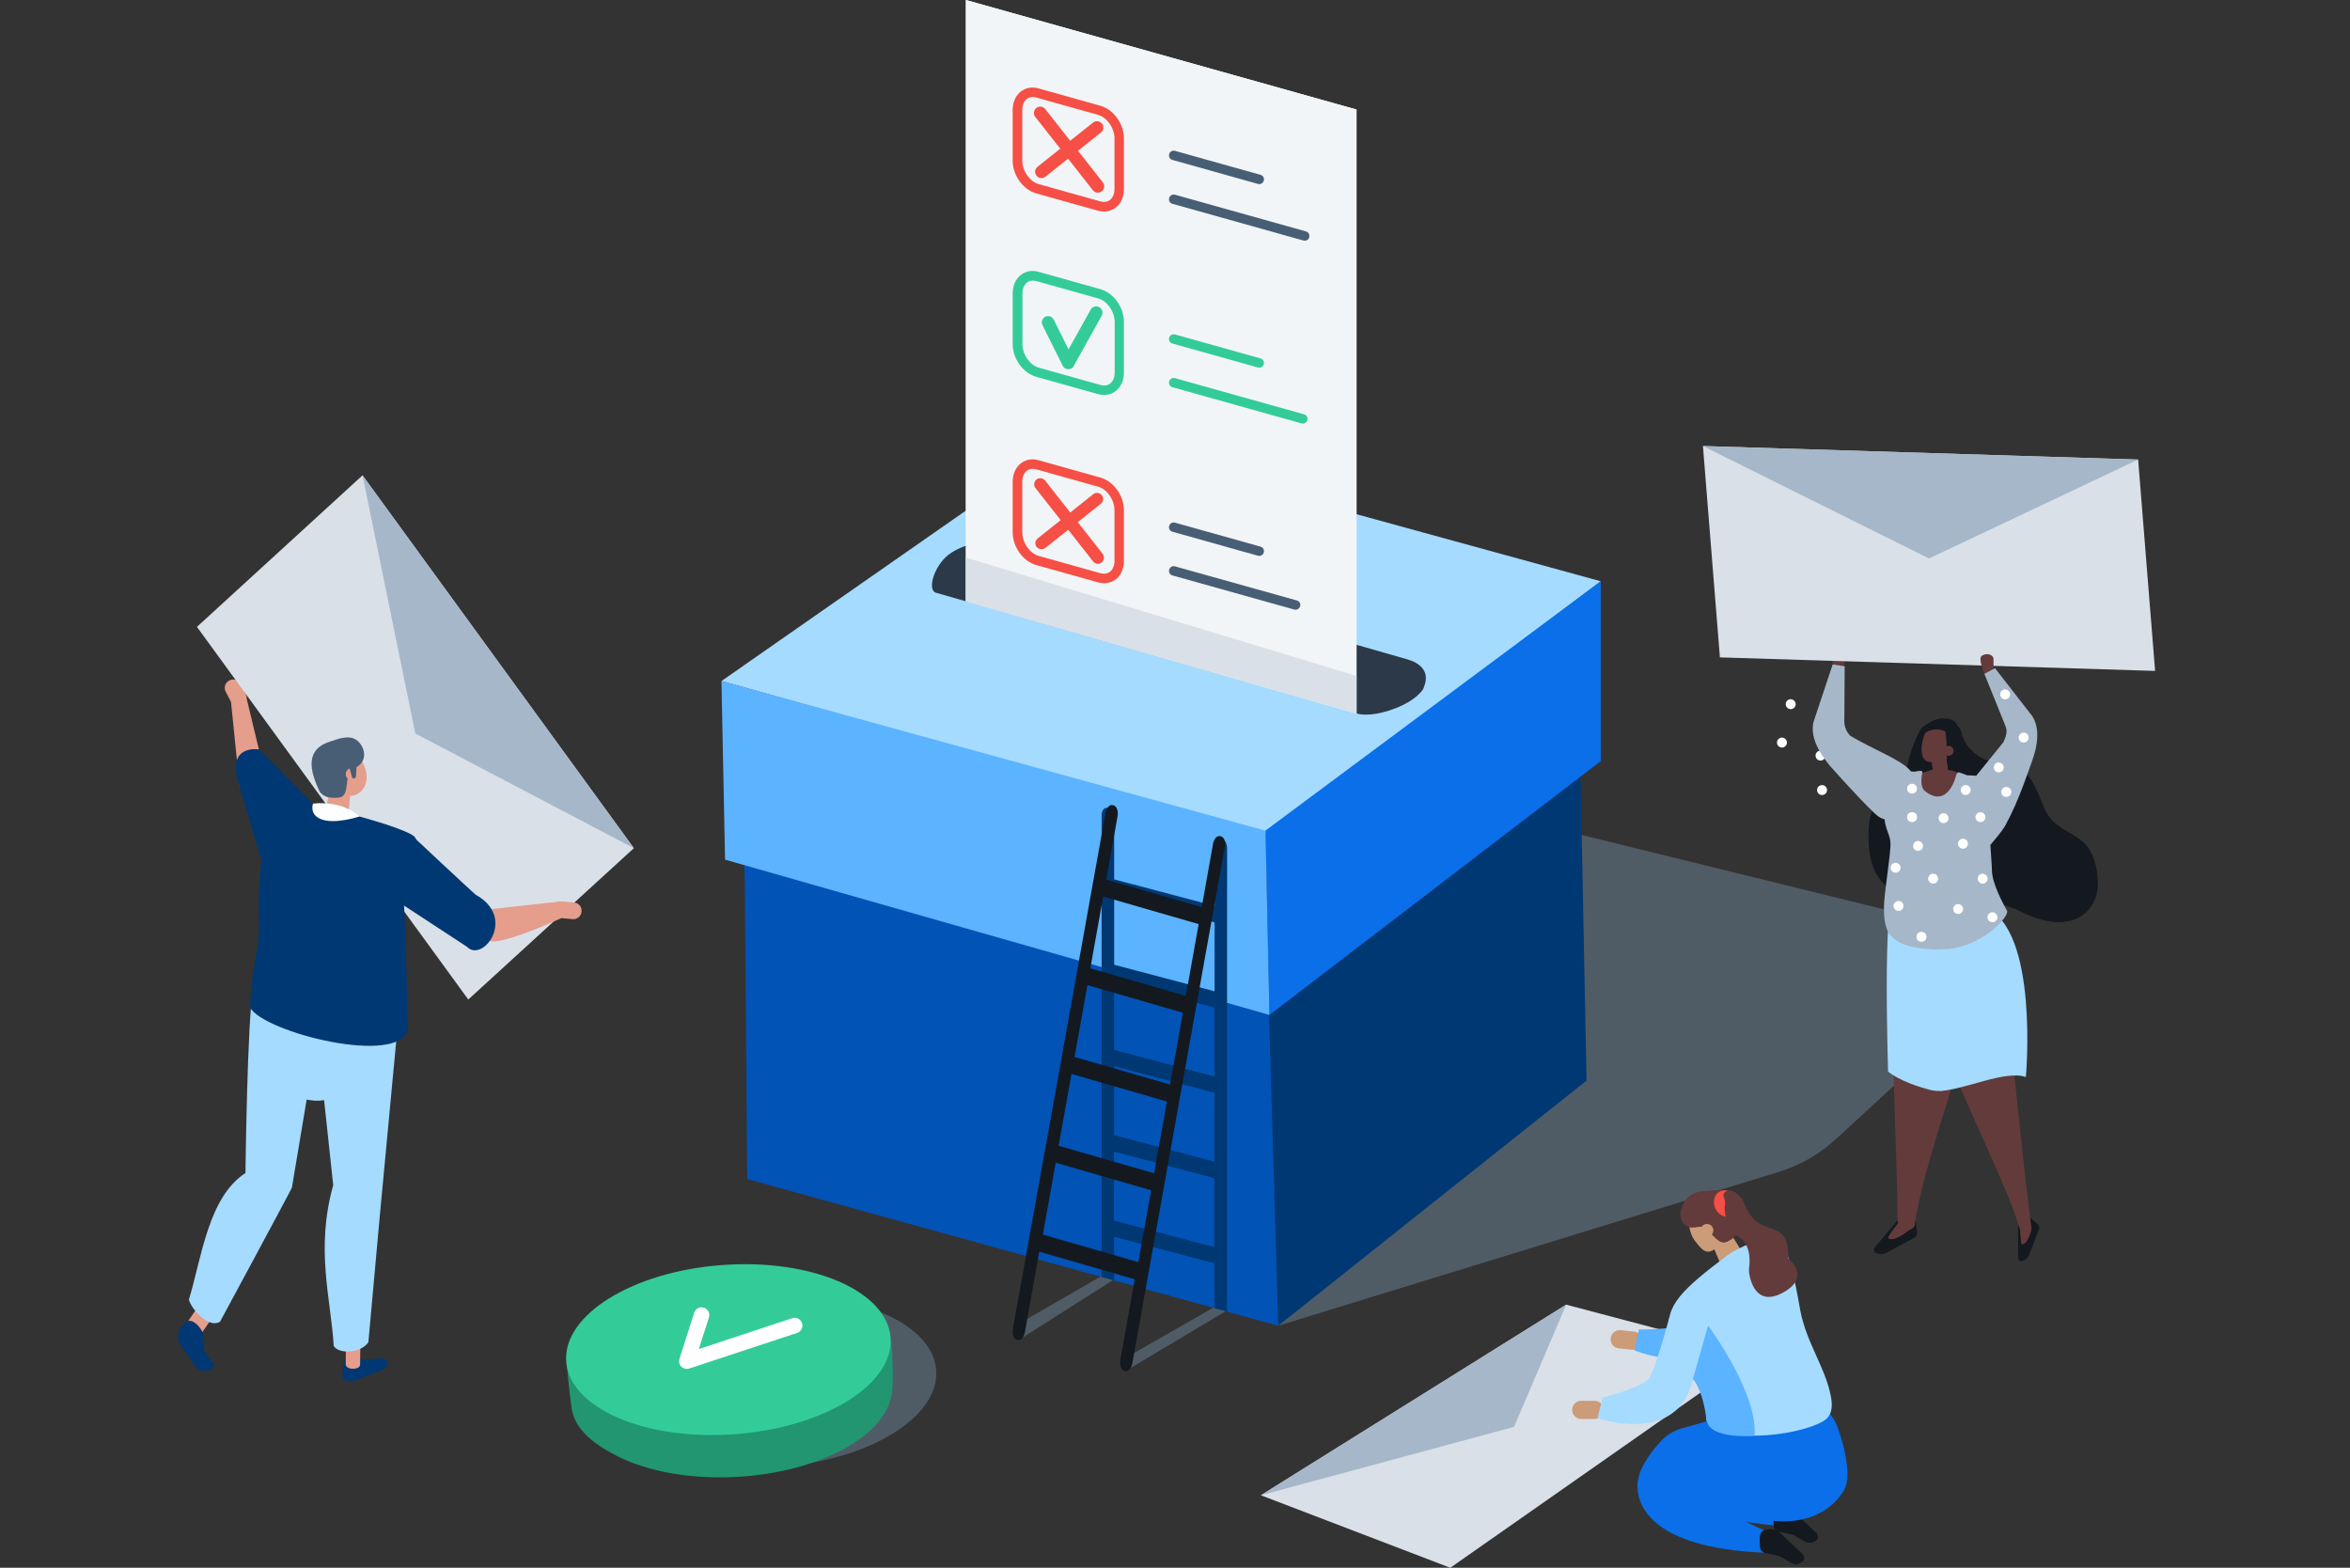
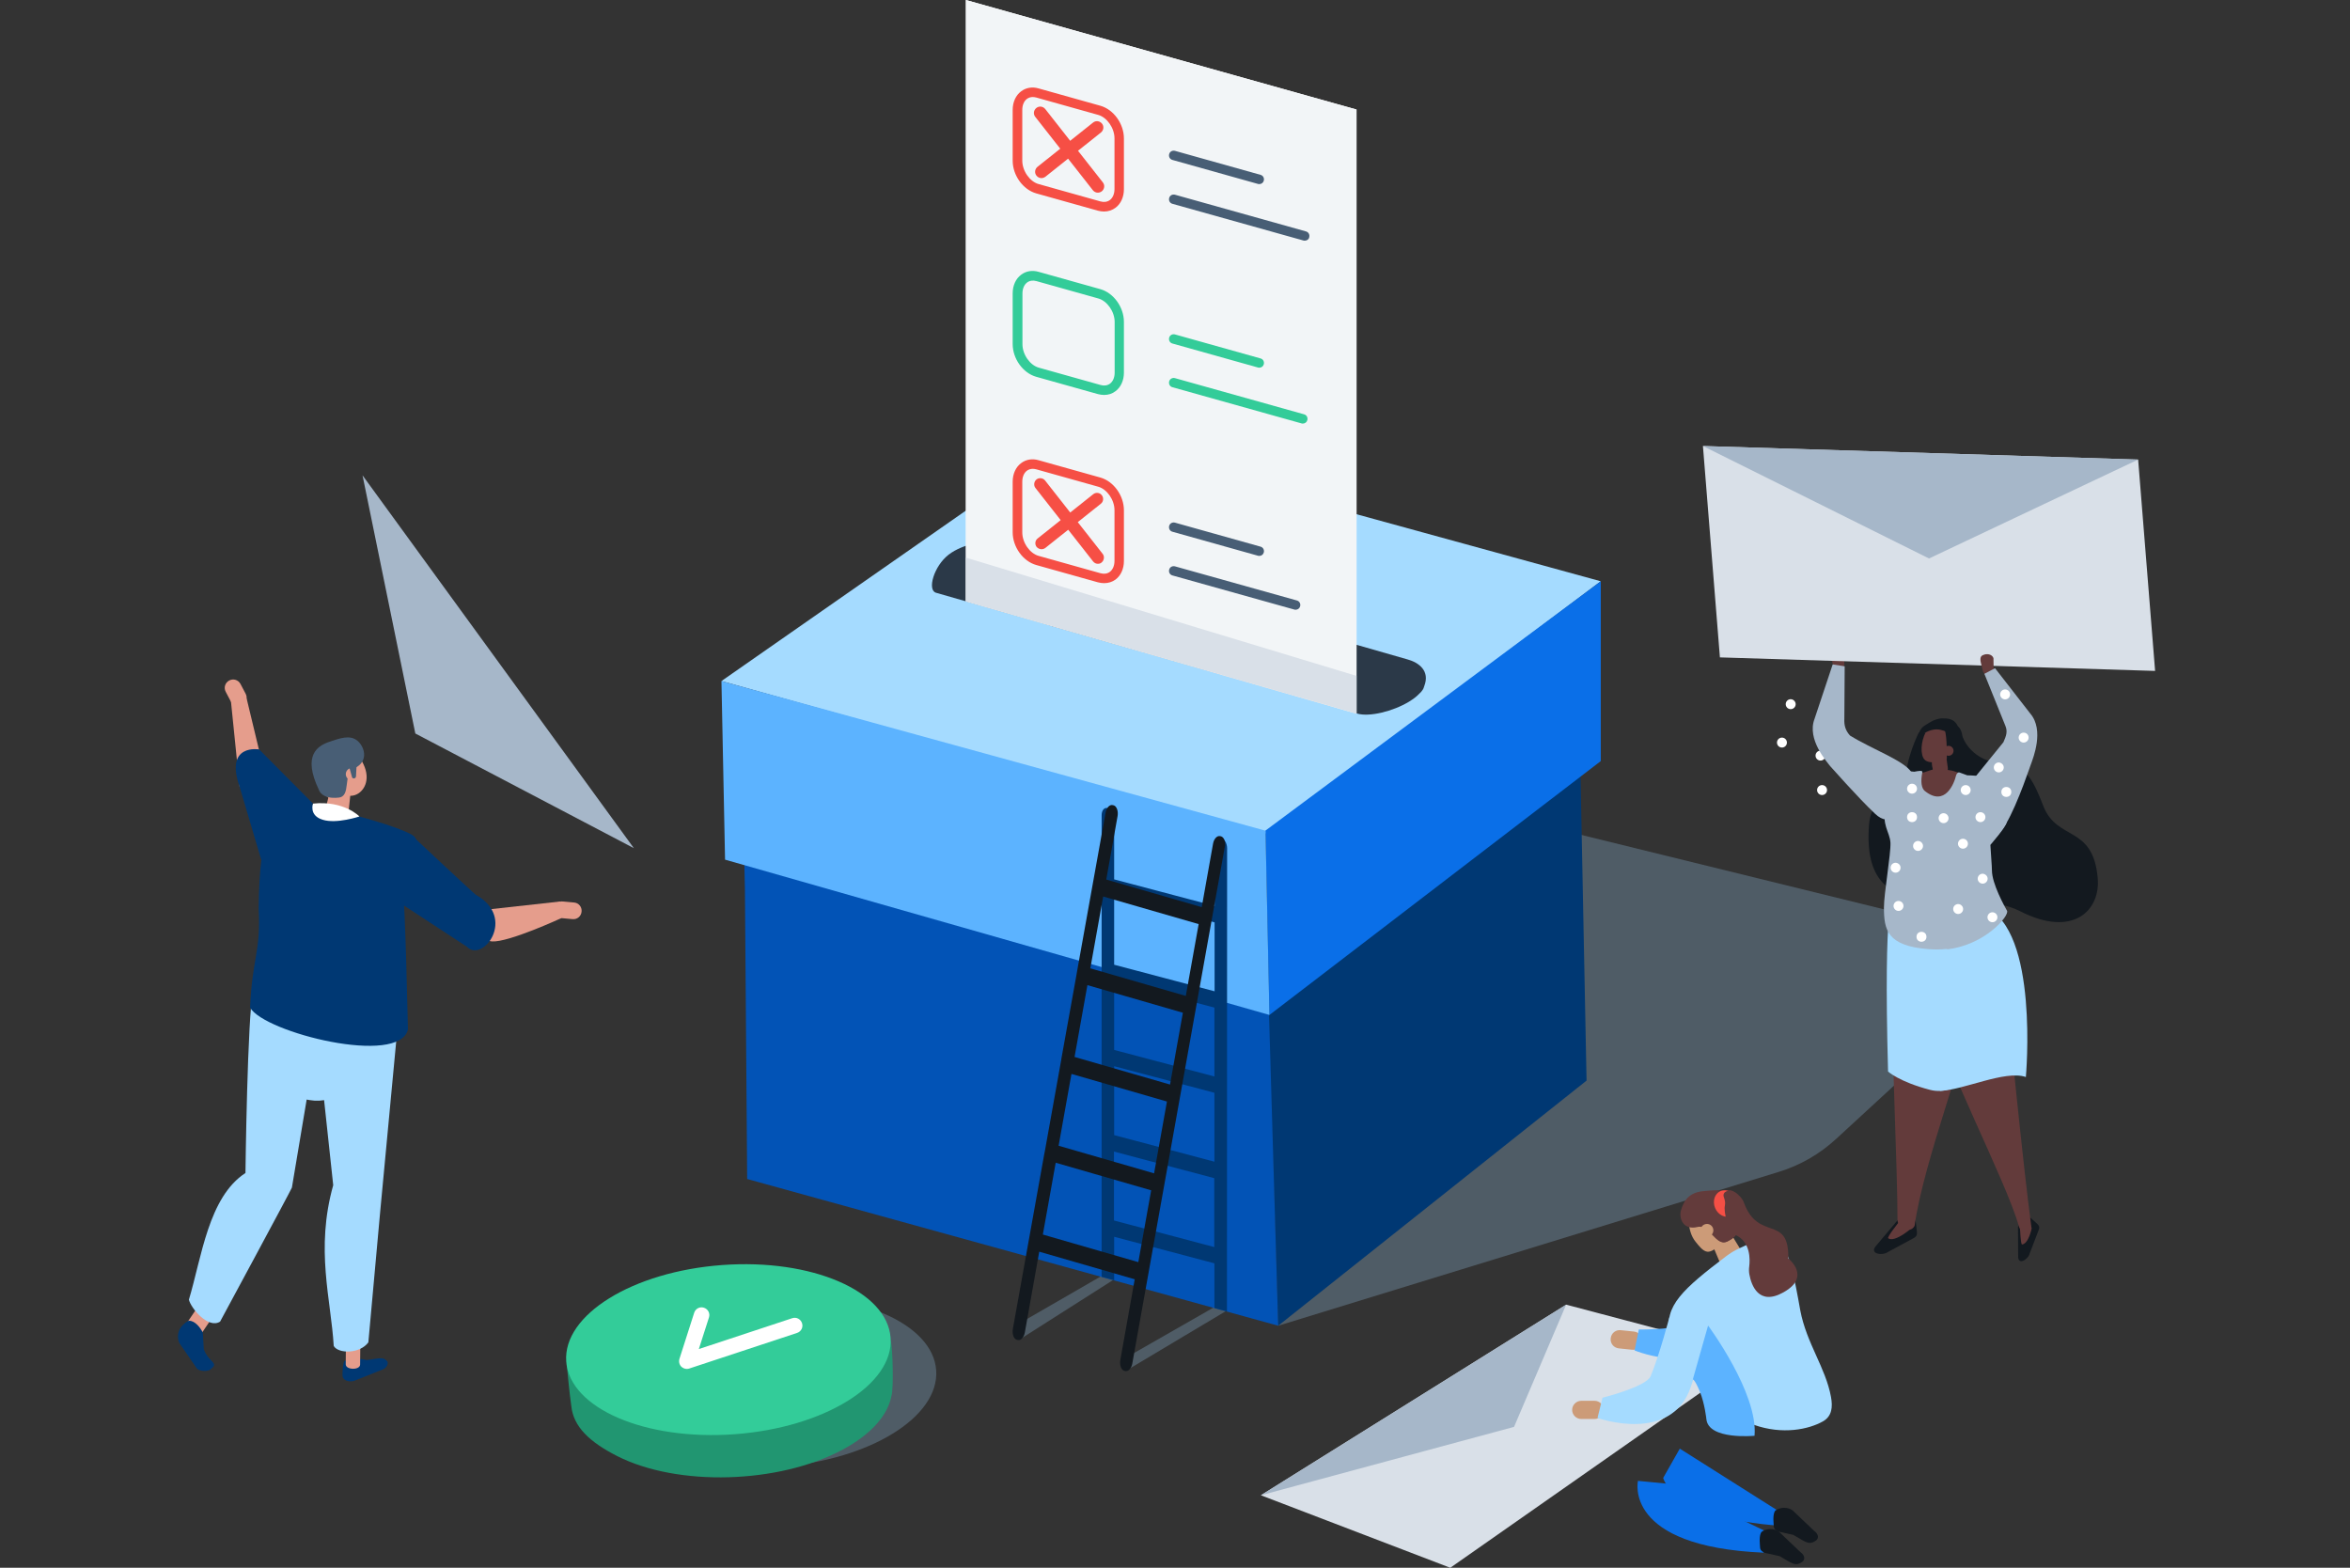
<svg xmlns="http://www.w3.org/2000/svg" version="1.1" id="Layer_1" x="0px" y="0px" viewBox="0 0 1371 914.6" style="enable-background:new 0 0 1371 914.6;" xml:space="preserve">
  <rect x="0" y="0" width="1371" height="914.6" fill="#333333" stroke="none" />
  <style type="text/css">
	.st0{display:none;}
	.st1{display:inline;}
	.st2{fill:url(#SVGID_1_);}
	.st3{fill:#F9CD49;}
	.st4{fill:url(#SVGID_2_);}
	.st5{fill:#C9D1FF;}
	.st6{fill:url(#SVGID_3_);}
	.st7{fill:url(#SVGID_4_);}
	.st8{clip-path:url(#SVGID_6_);}
	.st9{fill:url(#SVGID_7_);}
	.st10{fill:url(#SVGID_8_);}
	.st11{fill:url(#SVGID_9_);}
	.st12{clip-path:url(#SVGID_11_);}
	.st13{fill:url(#SVGID_12_);}
	.st14{fill:url(#SVGID_13_);}
	.st15{fill:url(#SVGID_14_);}
	.st16{fill:url(#SVGID_15_);}
	.st17{clip-path:url(#SVGID_17_);}
	.st18{fill:url(#SVGID_18_);}
	.st19{fill:url(#SVGID_19_);}
	.st20{opacity:0.88;fill:#67C8F9;}
	.st21{fill:url(#SVGID_20_);}
	.st22{fill:url(#SVGID_21_);}
	.st23{fill:url(#SVGID_22_);}
	.st24{fill:url(#SVGID_23_);}
	.st25{fill:url(#SVGID_24_);}
	.st26{clip-path:url(#SVGID_26_);fill:url(#SVGID_27_);}
	.st27{clip-path:url(#SVGID_29_);fill:#67C8F9;}
	.st28{clip-path:url(#SVGID_31_);fill:url(#SVGID_32_);}
	.st29{clip-path:url(#SVGID_34_);fill:#67C8F9;}
	.st30{clip-path:url(#SVGID_36_);fill:url(#SVGID_37_);}
	.st31{clip-path:url(#SVGID_39_);fill:url(#SVGID_40_);}
	.st32{clip-path:url(#SVGID_42_);fill:url(#SVGID_43_);}
	.st33{clip-path:url(#SVGID_45_);fill:#67C8F9;}
	.st34{clip-path:url(#SVGID_47_);fill:url(#SVGID_48_);}
	.st35{clip-path:url(#SVGID_50_);fill:url(#SVGID_51_);}
	.st36{clip-path:url(#SVGID_53_);fill:url(#SVGID_54_);}
	.st37{clip-path:url(#SVGID_56_);fill:url(#SVGID_57_);}
	.st38{display:inline;fill:#FFFFFF;}
	.st39{display:inline;clip-path:url(#SVGID_59_);}
	.st40{fill:#838383;}
	.st41{enable-background:new    ;}
	.st42{clip-path:url(#SVGID_61_);}
	.st43{opacity:0.25;fill:#A5DBFF;}
	.st44{fill:#5CB3FF;}
	.st45{fill:#A5DBFF;}
	.st46{fill:#FFFFFF;}
	.st47{fill:#003873;}
	.st48{fill:#0A6FE8;}
	.st49{fill:none;stroke:#13191F;stroke-width:15;stroke-linecap:round;stroke-linejoin:round;stroke-miterlimit:10;}
	.st50{fill:#F2F5F7;}
	.st51{fill:none;stroke:#6784A2;stroke-width:15;stroke-linecap:round;stroke-linejoin:round;stroke-miterlimit:10;}
	.st52{fill:#5981EB;}
	.st53{fill:#CC9B78;}
	.st54{opacity:0.5;fill:#A5DBFF;}
	.st55{fill:#FFC2B0;}
	.st56{fill:#27427A;}
	.st57{fill:#FFFCFA;}
	.st58{fill:#223A6B;}
	.st59{fill:#633B3B;}
	.st60{fill:#D9E0E8;}
	.st61{fill:#A6B7C9;}
	.st62{fill:#13191F;}
	.st63{fill:#6784A2;}
	.st64{fill:#2C4482;}
	.st65{fill:#4A70D6;}
	.st66{fill:#0253B6;}
	.st67{fill:#485E75;}
	.st68{fill:#DEA749;}
	.st69{fill:#5B5B84;}
	.st70{fill:none;stroke:#FFFFFF;stroke-width:10.429;stroke-linecap:round;stroke-linejoin:round;stroke-miterlimit:10;}
	.st71{fill:#3A4157;}
	.st72{fill:#9B6C5A;}
	.st73{opacity:0.21;fill:#A5DBFF;}
	.st74{fill:#2F3D94;}
	.st75{fill:#ED5353;}
	.st76{fill:url(#SVGID_64_);}
	.st77{fill:#EFCF1A;}
	.st78{fill:#33CC99;}
	.st79{fill:#F64F45;}
	.st80{fill:none;}
	.st81{fill:#2B3948;}
	.st82{fill:#219671;}
	.st83{fill:#E59D8C;}
	.st84{fill:#DE6E3E;}
	.st85{fill-rule:evenodd;clip-rule:evenodd;fill:#13191F;}
	.st86{opacity:0.25;}
	.st87{fill:none;stroke:#FFFFFF;stroke-width:3.024;stroke-miterlimit:10;}
	.st88{fill:#3B2AD1;}
	.st89{fill:#353559;}
	.st90{fill:none;stroke:#2C4482;stroke-width:7;stroke-linecap:round;stroke-linejoin:round;stroke-miterlimit:10;}
	.st91{opacity:0.46;fill:#FFFFFF;}
	.st92{fill:#513554;}
	.st93{fill:#FCFEFF;}
	.st94{fill:#715255;}
	.st95{fill:#FF5CAB;}
	.st96{fill:#0E2E82;}
	.st97{fill:#D83630;}
	.st98{fill:#CC8A7D;}
	.st99{fill-rule:evenodd;clip-rule:evenodd;fill:#33CC99;}
	.st100{fill-rule:evenodd;clip-rule:evenodd;fill:#633B3B;}
	.st101{fill-rule:evenodd;clip-rule:evenodd;fill:#2B3948;}
	.st102{fill-rule:evenodd;clip-rule:evenodd;fill:#003873;}
	.st103{fill-rule:evenodd;clip-rule:evenodd;fill:#0A6FE8;}
	.st104{opacity:0.25;fill-rule:evenodd;clip-rule:evenodd;fill:#A5DBFF;}
	.st105{fill-rule:evenodd;clip-rule:evenodd;fill:#F2F5F7;}
	.st106{fill-rule:evenodd;clip-rule:evenodd;fill:#6784A2;}
	.st107{fill-rule:evenodd;clip-rule:evenodd;fill:#0253B6;}
	.st108{fill-rule:evenodd;clip-rule:evenodd;fill:#CC9B78;}
	.st109{fill-rule:evenodd;clip-rule:evenodd;fill:#A5DBFF;}
	.st110{fill-rule:evenodd;clip-rule:evenodd;fill:#C95836;}
</style>
  <g>
    <polygon class="st43" points="596,780.7 649.9,746.4 642.6,744.4 596,771.3  " />
    <polygon class="st43" points="658.5,798.7 715.8,764.5 708.5,762.5 658.5,791.1  " />
    <path class="st43" d="M745.7,773.4l292.2-89.8c12.3-3.8,23.6-10.3,33.1-19l64.4-59.3c23.9-22,12.8-62.7-19.1-70.6l-360.4-88.6   L745.7,773.4z" />
    <polygon class="st47" points="925.6,630.4 745.7,773.4 738.2,537.9 921.7,432.6  " />
    <polygon class="st66" points="434.6,519.2 435.9,687.8 745.7,773.4 738.2,518.8 433.4,465.2  " />
    <polygon class="st45" points="738.2,486.3 420.9,397.3 625.7,254.5 933.9,339.1  " />
    <polygon class="st48" points="933.9,339.1 933.9,444 740.6,592.1 738.2,484.6  " />
    <polygon class="st44" points="420.9,397.3 423,501.5 740.6,592.1 738.3,484.6  " />
    <path class="st81" d="M829.8,402.7C829.8,402.7,829.8,402.7,829.8,402.7c0.6-0.8,0.9-1.6,1.1-2.4c3.5-9-3.2-13.8-9.7-15.6l-66.3-19   c-0.6-0.2-1.2-0.4-1.9-0.6l-169.4-48.5c-7-2-21.6,0.4-30.2,7c-8.6,6.7-12.6,20.7-7.3,22.2l66.9,19.2c0.4,0.2,0.8,0.3,1.2,0.4   l177.7,50.9c7,2,20.6-1.2,30.2-7c2.6-1.6,4.6-3.2,6-4.7c0,0,0,0,0,0l0,0C828.9,403.9,829.4,403.3,829.8,402.7L829.8,402.7z" />
    <g>
      <path class="st47" d="M712.5,488.9l-0.5-0.1c-1.9-0.5-3.4,1.4-3.4,4.2l0,35.5L650,513l0-35.5c0-2.8-1.5-5.5-3.4-6l-0.5-0.1    c-1.9-0.5-3.4,1.4-3.4,4.2l0,38.4v0l0,3.7v0l0,46l0,0l0,2.8l0,47l0,0l0,0.2l0,51.4l0,1.9v0l0,46l0,0l0,3.7l0,0l0,28.2l7.3,2    l0-25.4l58.5,15.5l0,26.1l7.3,2l0.1-270.2C715.9,492.1,714.4,489.4,712.5,488.9z M708.6,538.1l0,40.2L650,562.8l0-40.2    L708.6,538.1z M708.5,628L650,612.5l0-40.2l58.5,15.5L708.5,628z M708.5,677.7l-58.5-15.5l0-40.2l58.5,15.5L708.5,677.7z     M649.9,712l0-40.2l58.5,15.5l0,40.2L649.9,712z" />
    </g>
    <g>
      <path class="st62" d="M712.4,487.9l-0.5-0.1c-1.8-0.5-3.7,1.5-4.2,4.4l-6.6,37l-55.7-16.1l6.6-37c0.5-2.9-0.5-5.8-2.3-6.3    l-0.5-0.1c-1.8-0.5-3.7,1.5-4.2,4.4l-7.2,40l0,0l-0.7,3.9l0,0l-8.6,47.9l0,0l-0.5,2.9l-8.8,48.9l0,0l0,0.2l-9.6,53.5l-0.4,2l0,0    l-8.6,47.9l0,0l-0.7,3.9l0,0l-9,50.1c-0.5,2.9,0.5,5.8,2.3,6.3l0.5,0.1c1.8,0.5,3.7-1.5,4.2-4.4l8.4-47.1l55.7,16.1l-8.4,47.1    c-0.5,2.9,0.5,5.8,2.3,6.3l0.5,0.1c1.8,0.5,3.7-1.5,4.2-4.4l53.9-301.1C715.2,491.3,714.2,488.5,712.4,487.9z M699.3,539.1    l-7.5,41.9l-55.7-16.1l7.5-41.9L699.3,539.1z M682.6,632.7l-55.7-16.1l7.5-41.9l55.7,16.1L682.6,632.7z M673.3,684.5l-55.7-16.1    l7.5-41.9l55.7,16.1L673.3,684.5z M608.4,720.2l7.5-41.9l55.7,16.1l-7.5,41.9L608.4,720.2z" />
    </g>
    <g>
      <ellipse transform="matrix(0.997 -7.303884e-02 7.303884e-02 0.997 -57.7 35.143)" class="st43" cx="451.7" cy="806.5" rx="94.9" ry="49.5" />
      <path class="st82" d="M519.8,783.2c1,3.2,1.6,27.4,0.3,31c-2.1,11.3-11.7,22.5-28.7,31.6c-37.3,19.9-96,21.5-131.2,3.7    c-16.4-8.3-25.7-17.3-26.9-29.3c-1-6.5-2.7-24.6-2.7-24.6c0.9-4.1,6.2-0.3,9.1-4.2c4.6-7.7,12.8-15.1,24.6-21.4    c37.3-19.9,96-21.5,131.2-3.7C510.4,773.8,518,772.9,519.8,783.2z" />
      <ellipse transform="matrix(0.997 -7.303905e-02 7.303905e-02 0.997 -56.394 33.154)" class="st78" cx="425.1" cy="787.6" rx="94.9" ry="49.5" />
      <path class="st46" d="M400.7,798.6c-1.2,0-2.3-0.5-3.2-1.3c-1.2-1.2-1.6-3-1.1-4.6l8.6-26.9c0.8-2.4,3.3-3.7,5.7-2.9    c2.4,0.8,3.7,3.3,2.9,5.7l-5.9,18.4l54.5-18c2.4-0.8,4.9,0.5,5.7,2.9c0.8,2.4-0.5,4.9-2.9,5.7l-63,20.8    C401.7,798.5,401.2,798.6,400.7,798.6z" />
    </g>
    <polygon class="st46" points="791.4,416.3 563.5,350.8 563.5,0 791.4,63.9  " />
    <polygon class="st50" points="791.4,416.3 563.5,350.8 563.5,0 791.4,63.9  " />
    <path class="st79" d="M644.1,123.4c-1.2,0-2.4-0.2-3.6-0.5l-36-10.1c-7.7-2.2-13.7-10.5-13.7-19.1V64.1c0-4.5,1.8-8.5,4.9-10.8   c2.9-2.2,6.5-2.8,10.3-1.7l36,10.1c7.7,2.2,13.7,10.5,13.7,19.1v29.6c0,4.5-1.8,8.5-4.9,10.8C648.9,122.6,646.6,123.4,644.1,123.4z    M602.5,56.6c-1.3,0-2.4,0.4-3.4,1.1c-1.7,1.3-2.7,3.6-2.7,6.4v29.6c0,6,4.4,12.3,9.6,13.7l36,10.1l0,0c2.1,0.6,4,0.3,5.5-0.8   c1.7-1.3,2.7-3.6,2.7-6.4V80.7c0-6-4.4-12.3-9.6-13.7l-36-10.1C603.8,56.7,603.1,56.6,602.5,56.6z" />
    <path class="st67" d="M734.7,107.4c-0.2,0-0.5,0-0.8-0.1l-49.9-14c-1.5-0.4-2.3-1.9-1.9-3.4c0.4-1.5,1.9-2.3,3.4-1.9l49.9,14   c1.5,0.4,2.3,1.9,1.9,3.4C737,106.6,735.9,107.4,734.7,107.4z" />
    <path class="st67" d="M761.2,140.4c-0.2,0-0.5,0-0.8-0.1l-76.4-21.4c-1.5-0.4-2.3-1.9-1.9-3.4c0.4-1.5,1.9-2.3,3.4-1.9l76.4,21.4   c1.5,0.4,2.3,1.9,1.9,3.4C763.6,139.6,762.5,140.4,761.2,140.4z" />
    <path class="st79" d="M644.1,340.2c-1.2,0-2.4-0.2-3.6-0.5l-36-10.1c-7.7-2.2-13.7-10.5-13.7-19.1V281c0-4.5,1.8-8.5,4.9-10.8   c2.9-2.2,6.5-2.8,10.3-1.7l36,10.1c7.7,2.2,13.7,10.5,13.7,19.1v29.6c0,4.5-1.8,8.5-4.9,10.8C648.9,339.5,646.6,340.2,644.1,340.2z    M602.5,273.5c-1.3,0-2.4,0.4-3.4,1.1c-1.7,1.3-2.7,3.6-2.7,6.4v29.6c0,6,4.4,12.3,9.6,13.7l36,10.1l0,0c2.1,0.6,4,0.3,5.5-0.8   c1.7-1.3,2.7-3.6,2.7-6.4v-29.6c0-6-4.4-12.3-9.6-13.7l-36-10.1C603.8,273.6,603.1,273.5,602.5,273.5z" />
    <path class="st67" d="M734.7,324.3c-0.2,0-0.5,0-0.8-0.1l-49.9-14c-1.5-0.4-2.3-1.9-1.9-3.4c0.4-1.5,1.9-2.3,3.4-1.9l49.9,14   c1.5,0.4,2.3,1.9,1.9,3.4C737,323.5,735.9,324.3,734.7,324.3z" />
    <path class="st67" d="M755.9,355.7c-0.2,0-0.5,0-0.8-0.1l-71.1-19.9c-1.5-0.4-2.3-1.9-1.9-3.4c0.4-1.5,1.9-2.3,3.4-1.9l71.1,19.9   c1.5,0.4,2.3,1.9,1.9,3.4C758.2,354.9,757.1,355.7,755.9,355.7z" />
    <path class="st78" d="M644.1,230.4c-1.2,0-2.4-0.2-3.6-0.5l0,0l-36-10.1c-7.7-2.2-13.7-10.5-13.7-19.1v-29.6   c0-4.5,1.8-8.5,4.9-10.8c2.9-2.2,6.5-2.8,10.3-1.7l36,10.1c7.7,2.2,13.7,10.5,13.7,19.1v29.6c0,4.5-1.8,8.5-4.9,10.8   C648.9,229.7,646.6,230.4,644.1,230.4z M642.1,224.6c2.1,0.6,4,0.3,5.5-0.8c1.7-1.3,2.7-3.6,2.7-6.4v-29.6c0-6-4.4-12.3-9.6-13.7   l-36-10.1c-2.1-0.6-4-0.3-5.5,0.8c-1.7,1.3-2.7,3.6-2.7,6.4v29.6c0,6,4.4,12.3,9.6,13.7L642.1,224.6z" />
    <path class="st78" d="M734.7,214.5c-0.2,0-0.5,0-0.8-0.1l-49.9-14c-1.5-0.4-2.3-1.9-1.9-3.4c0.4-1.5,1.9-2.3,3.4-1.9l49.9,14   c1.5,0.4,2.3,1.9,1.9,3.4C737,213.7,735.9,214.5,734.7,214.5z" />
    <path class="st78" d="M760.1,247.1c-0.2,0-0.5,0-0.8-0.1l-75.3-21.1c-1.5-0.4-2.3-1.9-1.9-3.4c0.4-1.5,1.9-2.3,3.4-1.9l75.3,21.1   c1.5,0.4,2.3,1.9,1.9,3.4C762.4,246.3,761.3,247.1,760.1,247.1z" />
-     <path class="st78" d="M623.3,215.4C623.3,215.4,623.3,215.4,623.3,215.4c-1.4,0-2.7-0.8-3.3-2l-11.8-23.7c-0.9-1.8-0.2-4,1.6-4.9   c1.8-0.9,4-0.2,4.9,1.6l8.7,17.4l12.9-23.2c1-1.8,3.2-2.4,5-1.4c1.8,1,2.4,3.2,1.4,5l-16.3,29.3   C625.9,214.7,624.6,215.4,623.3,215.4z" />
    <g>
      <path class="st79" d="M640.5,112.4c-1.1,0-2.2-0.5-2.9-1.4l-33.6-42.8c-1.3-1.6-1-3.9,0.6-5.2c1.6-1.3,3.9-1,5.2,0.6l33.6,42.8    c1.3,1.6,1,3.9-0.6,5.2C642.1,112.1,641.3,112.4,640.5,112.4z" />
      <path class="st79" d="M607.6,103.9c-1.1,0-2.2-0.5-2.9-1.4c-1.3-1.6-1-3.9,0.6-5.2l32.4-25.8c1.6-1.3,3.9-1,5.2,0.6    c1.3,1.6,1,3.9-0.6,5.2l-32.4,25.8C609.2,103.6,608.4,103.9,607.6,103.9z" />
    </g>
    <g>
      <path class="st79" d="M640.5,328.9c-1.1,0-2.1-0.5-2.8-1.4l-33.6-42.8c-1.2-1.5-0.9-3.8,0.6-5c1.5-1.2,3.8-0.9,5,0.6l33.6,42.8    c1.2,1.5,0.9,3.8-0.6,5C642.1,328.7,641.3,328.9,640.5,328.9z" />
      <path class="st79" d="M607.6,320.4c-1,0-2.1-0.5-2.8-1.3c-1.2-1.5-1-3.8,0.6-5l32.4-25.8c1.5-1.2,3.8-1,5,0.6c1.2,1.5,1,3.8-0.6,5    l-32.4,25.8C609.1,320.2,608.3,320.4,607.6,320.4z" />
    </g>
    <g>
      <polygon class="st60" points="1023.8,790.2 846.1,914.6 735.6,872.3 913.7,761.1   " />
      <polygon class="st61" points="735.6,872.3 883.3,832.4 913.7,761.1   " />
      <path class="st53" d="M958,782.7L958,782.7c-0.3,2.9-2.9,5.1-5.9,4.7l-7.7-0.8c-2.9-0.3-5.1-2.9-4.7-5.9v0    c0.3-2.9,2.9-5.1,5.9-4.7l7.7,0.8C956.2,777.1,958.3,779.8,958,782.7z" />
      <path class="st44" d="M953.6,787.8c0,0,44.3,18.3,52.4-17.3c8.1-35.6,6.6-21.7,6.6-21.7l-18.4,5.4c0,0,1.5,4.8-7,16.2    c-4.1,5.5-31.1,5.2-31.1,5.2L953.6,787.8z" />
      <path class="st48" d="M970.3,862.2c0,0,5.5,23.6,68.5,27.9l2.4-6.3L980,845.1L970.3,862.2z" />
      <path class="st62" d="M1037.1,893.4l9.1,2c5.9,3.3,8.6,5.7,11.5,4.3l0.8-0.4c2.9-1.3,2.8-4.2-0.2-6.3l-12.5-11.9    c-3-2.1-7.3-1.9-10,0.1c0,0-1.6,1.2-1.1,7.1C1034.9,891.6,1034.7,891.7,1037.1,893.4z" />
      <path class="st48" d="M955.6,863.9c0,0-9,38.4,73.5,41.9l2.9-11.6l-59.8-28.7L955.6,863.9z" />
-       <path class="st48" d="M1040.3,816.5l-59.2,16.8c-4.6,1.3-8.8,3.9-12.1,7.4c-9.9,10.8-26.9,34.2,4.9,40c0.6,0.1,1.2,0.2,1.7,0.2    l58.7,6.3c12.8,1.5,32-1.4,41.7-18.2c4-7,0.7-23.7-4-36.5c-3.2-8.7-10.9-15.1-20-16.7l0,0C1048.1,815.2,1044.1,815.4,1040.3,816.5    z" />
      <path class="st53" d="M989.2,724.4c2,2.5,4.3,5.5,6.8,5.8c2.1,0.3,4.5-1.6,6.2-2.6c1.5-0.9,2.8-2.3,3.5-4.2    c2.6-6.6,0.5-17.2-4.7-23.5c-5.1-6.3-11.4-6.1-13.9,0.5C984.5,707.1,984,718,989.2,724.4z" />
      <path class="st53" d="M1014.2,739.4l0.8-0.5c2.6-1.6,3.4-5,1.9-7.6l-9-14.7c-1.6-2.6-5-3.4-7.6-1.9l-0.8,0.5    c-2.6,1.6-3.4,5-1.9,7.6l6.5,15.4C1005.7,740.8,1011.6,741,1014.2,739.4z" />
      <path class="st59" d="M1013.3,715.4c0,0,3,4.6-5.5,8.8c-6.8,3.4-10.1-10.2-17.5-8.4c-8.2,2-11-4.9-9.6-9.8    c1.5-4.9,4.1-10.6,13.9-11.2C1001.7,694.4,1015.3,690.5,1013.3,715.4z" />
      <path class="st59" d="M1013.3,715.4c0,0,3,4.6-5.5,8.8c-4,1.9-6.7-1.8-9.8-4.9c7.5-0.2,1.7-22.9,5.5-23.7    C1010.5,693.9,1015.3,690.5,1013.3,715.4z" />
-       <path class="st45" d="M1063.5,829.2c5.3-3,5.8-8.4,4.7-14.3c-3.1-17-14.2-31.1-17.9-50.4c-6.9-39.2-10.5-48.5-30.1-38.8l-5.6,2.6    c-2.7,1.2-5.2,2.8-7.5,4.5c-24.9,18.9-36.8,29.3-32.7,45.4c4.6,26.9,23.5,25.5,21.1,50.2C1002.5,842.3,1047,838.5,1063.5,829.2z" />
+       <path class="st45" d="M1063.5,829.2c5.3-3,5.8-8.4,4.7-14.3c-3.1-17-14.2-31.1-17.9-50.4c-6.9-39.2-10.5-48.5-30.1-38.8l-5.6,2.6    c-2.7,1.2-5.2,2.8-7.5,4.5c-24.9,18.9-36.8,29.3-32.7,45.4C1002.5,842.3,1047,838.5,1063.5,829.2z" />
      <path class="st62" d="M1029.1,905.8l9.1,2c5.9,3.3,8.6,5.7,11.5,4.3l0.8-0.4c2.9-1.3,2.8-4.2-0.2-6.3l-12.5-11.9    c-3-2.1-7.3-1.9-10,0.1c0,0-1.6,1.2-1.1,7.1C1026.9,904,1026.7,904.1,1029.1,905.8z" />
      <path class="st53" d="M935.6,822.5L935.6,822.5c0,2.9-2.4,5.3-5.3,5.3l-7.8,0c-2.9,0-5.3-2.4-5.3-5.3l0,0c0-2.9,2.4-5.3,5.3-5.3    l7.8,0C933.2,817.2,935.6,819.6,935.6,822.5z" />
      <path class="st45" d="M932,827.2c0,0,43.2,15.5,54.5-18.3c9.6-28.5,10.5-46.4,10.5-46.4l-23.1,6c0,0-5.6,21.5-10.9,34.3    c-2.5,6.2-28.1,12.6-28.1,12.6L932,827.2z" />
      <path class="st44" d="M995.5,827.8c0,0-0.9-8.8-3.8-16c-3-7.2-4.1-7.1-4.1-7.1l8.9-31.4c0,0,29.3,39.4,27.1,64.3    C1023.5,837.6,996.6,840.2,995.5,827.8z" />
      <ellipse transform="matrix(0.921 -0.39 0.39 0.921 -193.965 448.676)" class="st79" cx="1006.8" cy="701.5" rx="6.8" ry="7.9" />
      <path class="st59" d="M1005.8,698.7c-1.7-4.1,4.2-5.6,7.9-2.1c1.2,1.2,2.9,2.6,3.7,5c8.5,23.1,26.4,6.5,25.9,32.6    c0,0,13.7,10.5-2.8,19.7c-14.6,8.2-18.8-4.4-19.9-10.4c-0.3-1.5-0.3-3.1-0.1-4.6c0.5-4.1,0.9-14.3-7.9-18.4    c-4.5-2.1-7.1-13.5-6.3-17.2C1006.6,701.8,1006.4,700.3,1005.8,698.7z" />
      <path class="st53" d="M992.6,719.6c1,1.8,3.3,2.4,5.1,1.4c1.8-1,2.4-3.3,1.4-5.1c-1-1.8-3.3-2.4-5.1-1.4    C992.2,715.5,991.6,717.8,992.6,719.6z" />
    </g>
    <polygon class="st60" points="563.5,350.8 563.5,325.3 791.4,394.3 791.4,416.3  " />
    <path class="st46" d="M1065.9,460.9c0,1.6-1.3,2.9-2.9,2.9s-2.9-1.3-2.9-2.9c0-1.6,1.3-2.9,2.9-2.9S1065.9,459.3,1065.9,460.9z" />
    <path class="st46" d="M1065,440.8c0,1.6-1.3,2.9-2.9,2.9s-2.9-1.3-2.9-2.9c0-1.6,1.3-2.9,2.9-2.9S1065,439.2,1065,440.8z" />
    <path class="st46" d="M1042.5,433.2c0,1.6-1.3,2.9-2.9,2.9s-2.9-1.3-2.9-2.9c0-1.6,1.3-2.9,2.9-2.9S1042.5,431.6,1042.5,433.2z" />
    <path class="st46" d="M1047.6,410.8c0,1.6-1.3,2.9-2.9,2.9s-2.9-1.3-2.9-2.9c0-1.6,1.3-2.9,2.9-2.9S1047.6,409.3,1047.6,410.8z" />
    <g>
      <path class="st83" d="M141.3,411.3L141.3,411.3c2.4-1.3,3.3-4.2,2-6.6l-3-5.7c-1.3-2.4-4.2-3.3-6.6-2l0,0c-2.4,1.3-3.3,4.2-2,6.6    l3,5.7C136,411.6,139,412.5,141.3,411.3z" />
-       <polygon class="st60" points="273.2,583.1 114.9,365.7 211.5,277.3 369.8,494.8   " />
      <path class="st45" d="M167.5,639.5l13.4,2.3c14.6,2.5,27.9-8.7,27.9-23.5v-14.8l-41.3-7.2V639.5z" />
      <path class="st47" d="M205.7,792l8.4,1.4c6.2-0.8,9.3-1.9,11.3,0.2l0.6,0.6c0.7,1.5-0.4,3.8-2.7,4.7l-16.8,6.7    c-3.3,0.8-6.7-0.4-6.7-3.3c0,0,0-8.2,1.5-8.5C204.3,793.2,203.1,792.7,205.7,792z" />
      <path class="st83" d="M210.1,796c0,3.4-8.4,3.3-8.4-0.1l0.1-11.2l8.4,0.1L210.1,796z" />
      <path class="st45" d="M214.9,783.1c-5,6.8-17.6,6.7-20.2,2.1c-1.6-27.3-10.8-56.3-0.3-93.8l-12.2-113.7l50.8,10.2l-11.3,120.1    L214.9,783.1z" />
      <path class="st83" d="M117.9,777.4c-2.1,3.1-10.9-2.6-8.8-5.7l6.9-10.2l8.8,5.7L117.9,777.4z" />
      <path class="st45" d="M128.4,771c-6.9,4.4-17-7.8-18.2-12.8c7.4-24.5,11.4-59.9,33-73.9c0,0,1.1-91.8,4.5-106.6l37.4,26.8    l-14.8,88.3C169.7,694.5,128.4,771,128.4,771z" />
      <path class="st84" d="M203.6,457.2c0.6,8.1-4,12.2-10.4,9.2c-6.4-3.1-8.9-12.9-9.9-21c-0.5-3.9,1.2-11.5,7.6-8.4    C197.2,440,203,449.1,203.6,457.2z" />
      <path class="st83" d="M213.9,453.7c-0.2,8.1-7.7,13-13.7,9.3c-6.1-3.7-10.8-13.3-10.5-21.5c0.2-8.1,5.3-11.7,11.4-8    C207,437.2,214.1,445.6,213.9,453.7z" />
      <path class="st83" d="M194.4,478.8l-0.8-0.2c-2.8-0.7-4.5-3.6-3.8-6.4l4.1-15.9c0.7-2.8,3.6-4.5,6.4-3.8l0.8,0.2    c2.8,0.7,4.5,3.6,3.8,6.4l-1.7,15.8C202.5,477.8,197.2,479.6,194.4,478.8z" />
      <path class="st67" d="M186.1,460.9c0,0,1.5,5.5,11.5,4.4c7.5-0.8,2.1-13.8,9-17c9.3-4.3,5.7-13.5,1.5-16.5    c-4.1-3-9.4-1.3-15.8,0.9C185.5,435,176.2,440.3,186.1,460.9z" />
      <ellipse transform="matrix(4.674779e-02 -0.999 0.999 4.674779e-02 -255.407 635.612)" class="st83" cx="205.3" cy="451.6" rx="3.6" ry="3.6" />
      <path class="st47" d="M145.9,587.8c1.2-28.7,6.4-32.9,5-57.7c0.5-47.4,7.6-56.4,23-59.6l10.4-1.2c3.2,0.6,6.3,2.1,9.5,2.9    c13.4,3.3,36.5,9.4,46.2,14.6c8.6,4.7-5.4,11.7-5.4,22.1c2.3,30.5,2.9,76.5,3.4,91.6C233.1,622.2,154.1,602.4,145.9,587.8z" />
      <path class="st46" d="M182.6,468.8c0,0-2.5,6.9,5.6,9.4c8.1,2.6,21.5-1.9,21.5-1.9S200.7,466.9,182.6,468.8z" />
      <path class="st67" d="M206.6,454.1L206.6,454.1c-0.7,0.1-1.3-0.4-1.3-1l-2.1-7.6c-0.1-0.7,1.6-0.3,2.3-0.4l0,0    c0.7-0.1,2.5-0.7,2.6,0l-0.4,7.7C207.7,453.4,207.3,454,206.6,454.1z" />
      <path class="st83" d="M327.5,535.6c0,0-30.7,14.2-40.4,13.6c-9.7-0.6-4.5-18.4-4.5-18.4l44.2-4.9L327.5,535.6z" />
      <path class="st47" d="M225.8,521.8l46.6,30.5c9.2,9.7,29.3-16.9,5.2-30.3c-0.9-0.5-37.7-35-37.7-35S220.4,504.6,225.8,521.8z" />
      <path class="st47" d="M118.3,777.4l0.6,9.7c2.4,6.7,7.4,7.5,5.6,10.2l-1.5,1.4c-1.5,1.7-6.9,1.2-8.1-0.3l-10.2-14.8    c-1.7-3.5-0.8-7.9,1.6-10.2c0,0,2.7-2.9,4.1-2.9C113.8,770.5,117,774.6,118.3,777.4z" />
      <path class="st83" d="M323.1,530.3L323.1,530.3c-0.3,2.7,1.7,5.1,4.4,5.3l6.5,0.6c2.7,0.3,5.1-1.7,5.3-4.4l0,0    c0.3-2.7-1.7-5.1-4.4-5.3l-6.5-0.6C325.7,525.6,323.3,527.6,323.1,530.3z" />
      <polygon class="st83" points="143.9,407.5 155.2,454.5 139.8,459 134.7,408.8   " />
      <path class="st47" d="M139.8,459l12.7,42.9l30.1-33.1l-31.4-31.6C151.2,437.2,130.9,433.6,139.8,459z" />
      <polygon class="st61" points="211.5,277.3 242.3,427.9 369.8,494.8   " />
    </g>
    <g>
      <path class="st59" d="M1072.1,378.1L1072.1,378.1c-2.5,0-4.4,1.7-4.4,3.6l2,7.2c0,2,0.2,0.6,2.7,0.5h0c2.5,0,2.8,1.8,3.6-1.9    l-0.2-5.5c0-0.7-0.2-1.4-0.4-2.1C1074.8,378.7,1074.1,378.1,1072.1,378.1z" />
      <path class="st85" d="M1145,429.8c0,0,4.6,14.9,25,15.9c12.3,0.6,16.9,11.2,22,24.3c8.1,21,29,11,31.8,42.1    c1.8,19.1-14.5,35.3-45.4,19.4c-30.9-15.9-93.1,14.5-88-50.4c1.7-21.5,22.8-15.7,21.8-26c-1-11.3,7.2-27.7,7.2-27.7L1145,429.8z" />
      <path class="st62" d="M1094.9,726.3l12.3-14.6c1.9-1,5.5-1.4,8.4-1c1.3,0.2,2,1.1,2.1,2.4l0.3,2.4c0.4,4.1,1,5.4-1.6,6.8l-15,8.1    C1098.4,732.7,1089.7,731.6,1094.9,726.3z" />
      <path class="st59" d="M1107.7,713.1c0,0-7,8.7-6.1,9.3c3.8,2.5,12.7-5.2,12.7-5.2S1109.3,712.6,1107.7,713.1z" />
      <path class="st59" d="M1117,715.1c-2.5,4.8-9.6,1.7-10-3.3c0.1-28-3.7-105.9-3.6-150.9l50.4,17.3    C1148.8,610.6,1122.3,676.6,1117,715.1z" />
      <path class="st62" d="M1177.4,732.4l-0.1-16.6c0.7-1.8,2.8-4,5-5.4c1-0.6,1.9-0.4,2.7,0.4l1.6,1.4c2.6,2.4,3.7,3,2.8,5.3    l-5.3,13.8C1183.4,734.6,1177,738.8,1177.4,732.4z" />
      <path class="st59" d="M1178.5,716.4c0,0,0.3,9.7,1.2,9.6c3.9-0.5,5.6-9.5,5.6-9.5S1179.3,715.2,1178.5,716.4z" />
      <path class="st59" d="M1185.2,716.5c-1.2,5.2-5.6,3.9-7.3-0.8c-7.4-27-45.1-97.6-56.9-141l48-6.6    C1172.7,600.7,1180,677.9,1185.2,716.5z" />
      <path class="st45" d="M1104.5,524.1c0,0-5.8-2.2-3,101c0,0,6.5,6,24.5,10.7c17,4.4,28-15.6,41.7-10.8c0,0-8.5-19.7-7.3-29    s6.8-63.3-8.4-65S1104.5,524.1,1104.5,524.1z" />
      <path class="st45" d="M1181.9,628.3c0,0,7.8-86.1-23.8-98.9c-3.2-1.3-13.9,0.6-18.6,0c1.1,9,3.2,23.7,7.4,47.8    c5.6,32.1-5,49.9-15.3,59.2C1145.5,636,1169.7,624.1,1181.9,628.3z" />
      <path class="st61" d="M1094,474.8c8.8,8.3,14.6-1.5,14.6-1.5l6.6-22.7c-4.1-6.8-23-13.5-35.9-21.5c-2.7-3-3.5-6-3.3-9.9l0.2-30.5    l-7-1.1l-10.6,31.8c-4.6,11.9,7.3,25.1,9.1,27.5C1067.8,446.9,1083.5,464.9,1094,474.8z" />
      <path class="st59" d="M1108.8,475c0,0-0.7-24.2,12.6-24.3c1.8,0,4.9-1.8,7-1.8c11.1,0.2,9.5,0.3,17.6,3.1c3.1,1.1,5.3,9.7,4.9,13    l5.2,9.7L1108.8,475z" />
      <path class="st61" d="M1116.8,450.2c2.2-0.4,5-1,4.7,0.3c-1.1,5.6-0.5,9.3,1.4,10.9c11.8,9.5,17.2-4.3,18.3-9.1    c0.2-0.8,1.2-2.1,2.1-1.6l4.4,1.6c29.9,0.6,22.1,14.5,16.8,27.4c0,0-10.1,20.9-10,30c0.1,7.9,7.6,19.8,9,22.3    c1.9,3.2-8,24.1-38.5,21.7c-24.1-1.9-25.9-11.3-25.9-24.3c0-8.2,4.1-31.3,3.8-37.8c-0.4-6.5-5.5-10.5-2.5-21.1    c3.1-10.6,4.3-21.5,4.3-21.5L1116.8,450.2z" />
      <path class="st59" d="M1131.8,452l-0.5,0.1c-1.8,0.3-3.5-1-3.7-2.8l-1-10.3c-0.2-1.8,1.2-3.5,3-3.8l0.5-0.1    c1.8-0.3,4.6,0.4,4.8,2.2l1.5,10.9C1136.7,450.1,1133.7,451.7,1131.8,452z" />
      <path class="st59" d="M1127.1,444.9c0,0,4.4,0.1,7.6-4.1c0,0-3.2,6.4-7.3,7L1127.1,444.9z" />
-       <path class="st62" d="M1119,429.1c0,0-2.8,10.7,3.3,13.5c6.1,2.8,9.2-19.3,9.2-19.3L1119,429.1z" />
      <path class="st59" d="M1137.9,424.4c-1.4-2.9-3.8-3.6-6.2-2.3c-2.2-1.2-5-0.1-7.2,3.3c-3.2,4.7-4.5,12.4-2.5,16.6    c0.9,1.8,2.5,2.4,4,2.6c1.4,0.2,2.9,0,4.4-0.4c5.1-1.4,5.2-0.6,7.3-3.7C1140.8,435.8,1139.9,428.5,1137.9,424.4z" />
      <path class="st62" d="M1134.6,425.8c1.5,4.9,1.1,16,1.2,17.5c0,0,10.1,0.3,9.4-11.1c-0.8-14.3-9.3-7.6-9.3-7.6L1134.6,425.8z" />
      <path class="st62" d="M1137.9,428c-5.4-2.6-9.8-4.7-18.7,2c-0.6-1.2,1.3-5.2,3.2-6.4c3.9-2.5,5.9-3.9,9.9-4.5l1,0    c5.9-0.3,8.9,2.2,9.8,7.9c0.1,0.5,0.9,2.8,1,3.3l-1.9-0.7C1142.3,432.8,1141.3,427.7,1137.9,428z" />
      <path class="st59" d="M1139.7,438c0,1.6-1.3,2.9-2.9,2.9s-2.9-1.3-2.9-2.9c0-1.6,1.3-2.9,2.9-2.9S1139.7,436.4,1139.7,438z" />
      <polygon class="st60" points="1257.3,391.4 1003.4,383.5 993.5,260.2 1247.4,268.1   " />
      <path class="st59" d="M1157.9,381.8L1157.9,381.8c2.3-0.6,4.6,0.4,5.1,2.2l0.1,7.3c0.5,1.9,0,0.6-2.3,1.2l0,0    c-2.3,0.6-2.1,2.5-3.9-0.8l-1.3-5.3c-0.2-0.7-0.2-1.4-0.2-2.1C1155.5,383.1,1156,382.3,1157.9,381.8z" />
      <path class="st61" d="M1170.2,480.8c-4.7,7.9-12.7,14.3-12.7,14.3l-6.4-40.3l17.7-21.8c1.6-3.7,2.6-6.1,1.1-9.7l-12.2-30.2    l6.2-3.3l20.6,26.5c8.3,9.7,1.5,26.1,0.6,28.9C1185,445,1177.5,468.4,1170.2,480.8z" />
      <path class="st61" d="M1170.9,531.3c-1.4-2.5-8.8-15.7-8.8-23.6c0-2.7-0.6-8.7-0.9-14.8c0,0,9.4-10.9,9.4-13c0-1-0.8-1.4-2-1.5    c-4.2-0.4-8.1,2.2-9.6,6.1c-5.1,12.6-8.6,24-16.2,25.8c15.5,21.4,6,38.5-7.7,43.6C1157.9,551.7,1172.5,534.1,1170.9,531.3z" />
      <circle class="st46" cx="1115.5" cy="476.7" r="2.9" />
      <path class="st46" d="M1136.8,477.3c0,1.6-1.3,2.9-2.9,2.9s-2.9-1.3-2.9-2.9c0-1.6,1.3-2.9,2.9-2.9S1136.8,475.8,1136.8,477.3z" />
      <path class="st46" d="M1158.3,476.7c0,1.6-1.3,2.9-2.9,2.9s-2.9-1.3-2.9-2.9c0-1.6,1.3-2.9,2.9-2.9S1158.3,475.1,1158.3,476.7z" />
      <path class="st46" d="M1149.7,460.9c0,1.6-1.3,2.9-2.9,2.9s-2.9-1.3-2.9-2.9c0-1.6,1.3-2.9,2.9-2.9S1149.7,459.3,1149.7,460.9z" />
      <path class="st46" d="M1148.1,492.2c0,1.6-1.3,2.9-2.9,2.9s-2.9-1.3-2.9-2.9c0-1.6,1.3-2.9,2.9-2.9S1148.1,490.6,1148.1,492.2z" />
      <circle class="st46" cx="1170.5" cy="462" r="2.9" />
      <path class="st46" d="M1118.4,460.1c0,1.6-1.3,2.9-2.9,2.9s-2.9-1.3-2.9-2.9c0-1.6,1.3-2.9,2.9-2.9S1118.4,458.5,1118.4,460.1z" />
      <path class="st46" d="M1121.9,493.5c0,1.6-1.3,2.9-2.9,2.9s-2.9-1.3-2.9-2.9c0-1.6,1.3-2.9,2.9-2.9S1121.9,492,1121.9,493.5z" />
      <path class="st46" d="M1108.8,506.2c0,1.6-1.3,2.9-2.9,2.9c-1.6,0-2.9-1.3-2.9-2.9c0-1.6,1.3-2.9,2.9-2.9    C1107.5,503.4,1108.8,504.6,1108.8,506.2z" />
-       <path class="st46" d="M1130.7,512.6c0,1.6-1.3,2.9-2.9,2.9s-2.9-1.3-2.9-2.9c0-1.6,1.3-2.9,2.9-2.9S1130.7,511.1,1130.7,512.6z" />
      <path class="st46" d="M1159.6,512.6c0,1.6-1.3,2.9-2.9,2.9c-1.6,0-2.9-1.3-2.9-2.9c0-1.6,1.3-2.9,2.9-2.9    C1158.3,509.8,1159.6,511.1,1159.6,512.6z" />
      <path class="st46" d="M1145.3,530.3c0,1.6-1.3,2.9-2.9,2.9s-2.9-1.3-2.9-2.9c0-1.6,1.3-2.9,2.9-2.9S1145.3,528.8,1145.3,530.3z" />
      <path class="st46" d="M1110.5,528.5c0,1.6-1.3,2.9-2.9,2.9s-2.9-1.3-2.9-2.9c0-1.6,1.3-2.9,2.9-2.9S1110.5,526.9,1110.5,528.5z" />
      <circle class="st46" cx="1121" cy="546.5" r="2.9" />
      <path class="st46" d="M1165.3,535.1c0,1.6-1.3,2.9-2.9,2.9s-2.9-1.3-2.9-2.9s1.3-2.9,2.9-2.9S1165.3,533.5,1165.3,535.1z" />
      <path class="st46" d="M1169,447.7c0,1.6-1.3,2.9-2.9,2.9c-1.6,0-2.9-1.3-2.9-2.9c0-1.6,1.3-2.9,2.9-2.9    C1167.7,444.9,1169,446.2,1169,447.7z" />
      <path class="st46" d="M1183.5,430.3c0,1.6-1.3,2.9-2.9,2.9c-1.6,0-2.9-1.3-2.9-2.9c0-1.6,1.3-2.9,2.9-2.9    C1182.3,427.4,1183.5,428.7,1183.5,430.3z" />
      <path class="st46" d="M1172.7,405.1c0,1.6-1.3,2.9-2.9,2.9s-2.9-1.3-2.9-2.9c0-1.6,1.3-2.9,2.9-2.9S1172.7,403.5,1172.7,405.1z" />
      <polygon class="st61" points="993.5,260.2 1125.4,325.8 1247.4,268.1   " />
    </g>
  </g>
</svg>